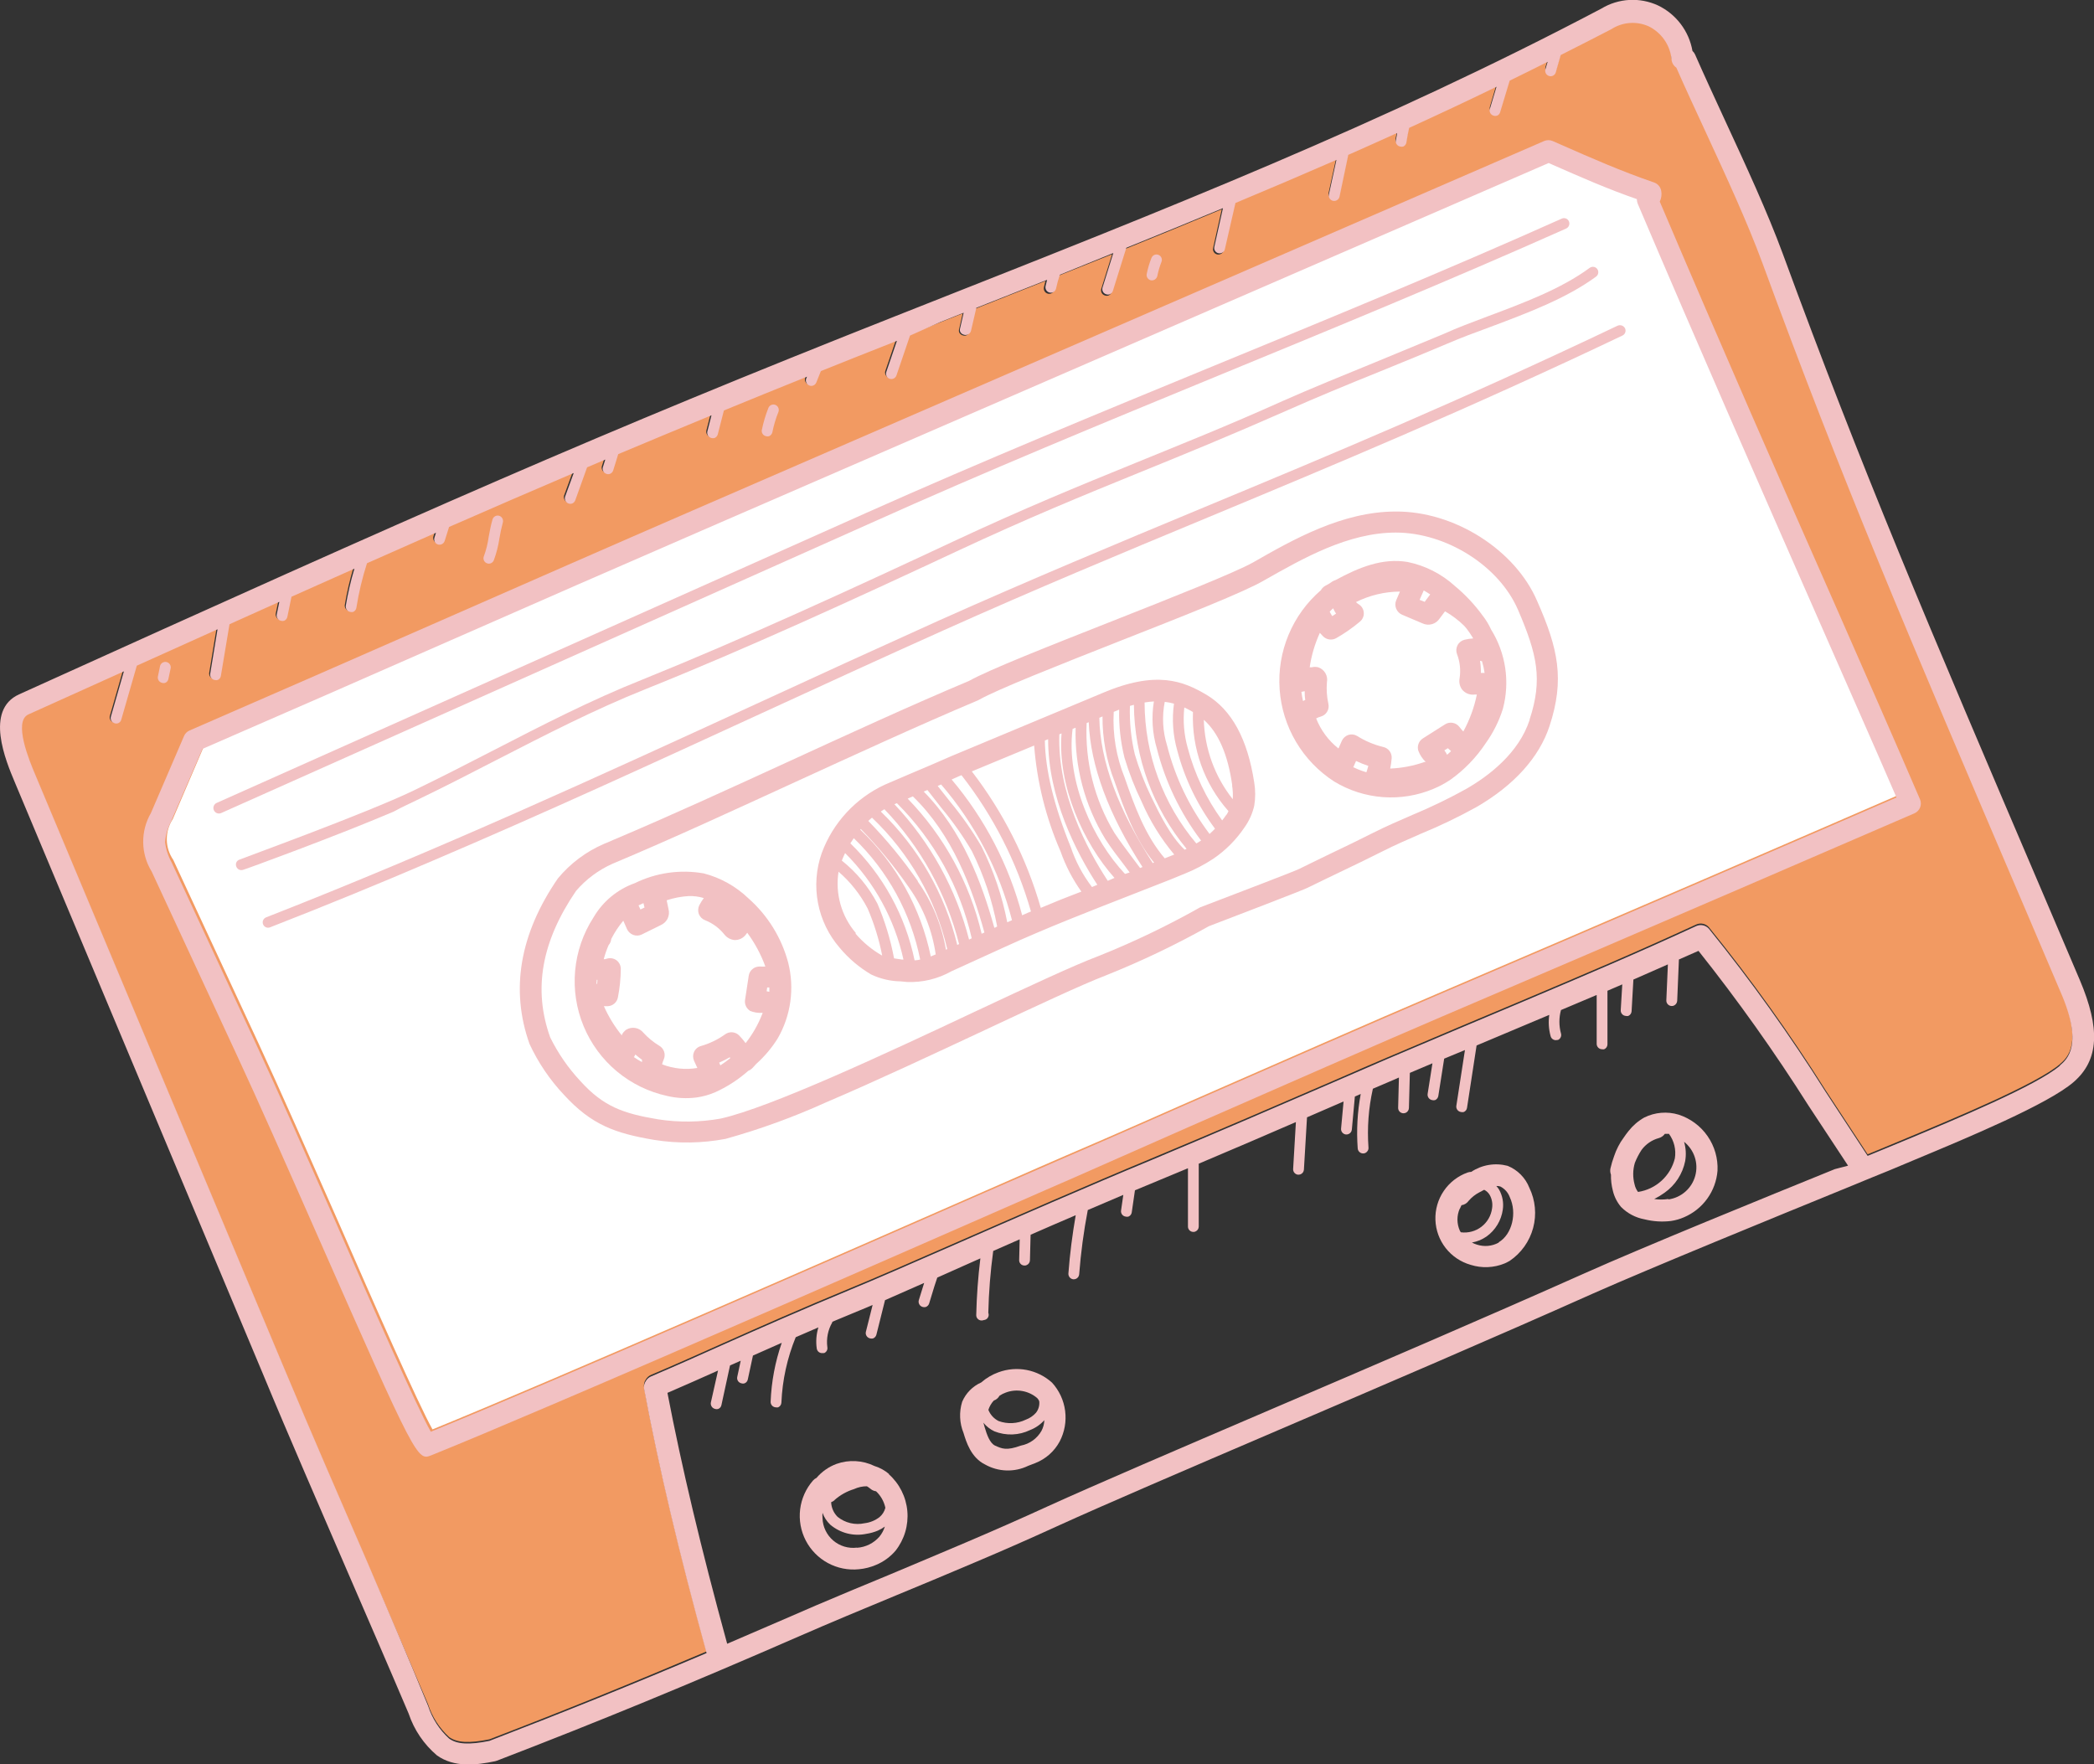
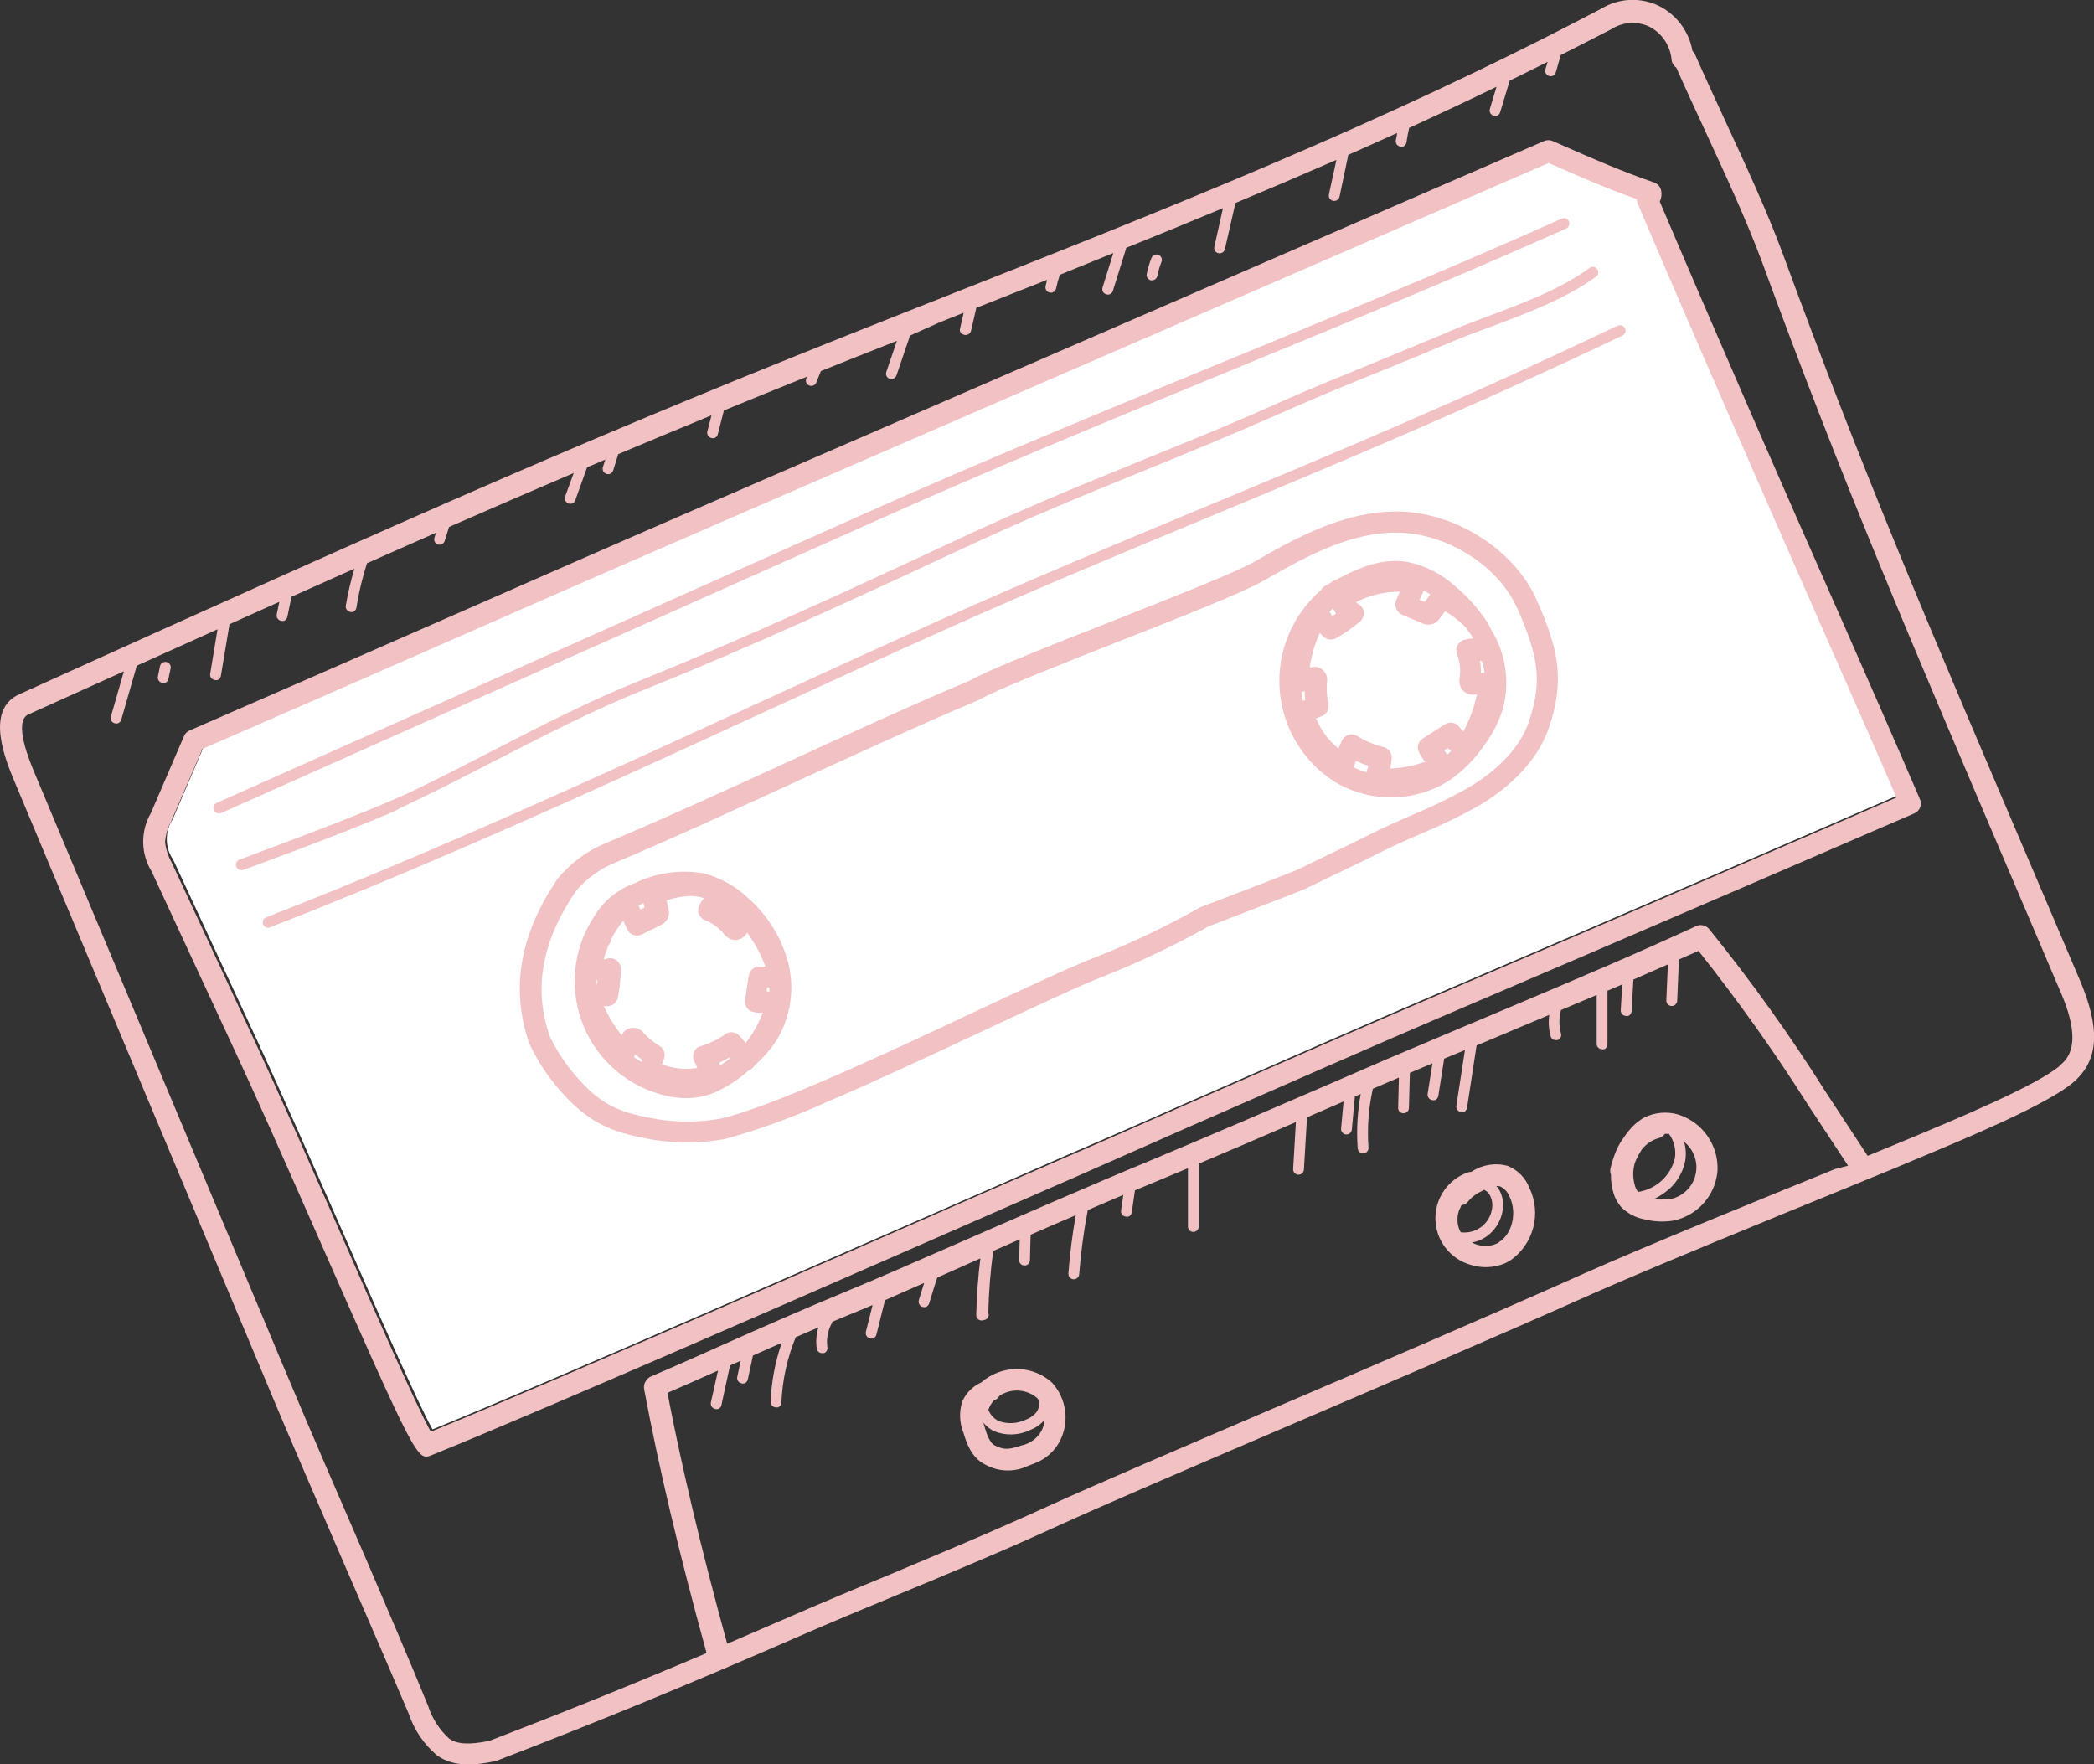
<svg xmlns="http://www.w3.org/2000/svg" width="165" height="139" viewBox="0 0 165 139" fill="none">
  <rect x="0" y="0" width="165" height="139" fill="#333333" stroke="none" />
  <g clip-path="url(#clip0_1_263)">
-     <path d="M162.31 83.852C160.503 85.4 154.097 88.068 150.273 89.664L148.235 90.512L147.162 90.954L143.847 85.903C141.043 81.447 137.976 77.162 134.663 73.071C134.542 72.93 134.379 72.831 134.198 72.791C134.016 72.751 133.827 72.77 133.657 72.847C128.685 75.135 125.092 76.649 119.644 78.957C116.818 80.145 113.496 81.537 109.23 83.357C108.238 83.778 106.832 84.388 105.154 85.122C101.174 86.846 95.726 89.195 90.665 91.307C85.842 93.309 79.966 95.882 75.245 97.946C71.774 99.467 68.772 100.777 67.094 101.463C63.018 103.147 59.934 104.518 56.979 105.835C55.084 106.684 53.263 107.499 51.286 108.34C51.126 108.412 50.991 108.53 50.899 108.68C50.829 108.777 50.781 108.887 50.756 109.004C50.731 109.121 50.732 109.242 50.757 109.359C51.918 115.53 53.474 122.149 55.675 130.127C49.806 132.618 44.426 134.798 38.563 137.052C36.967 137.377 36.009 137.323 35.384 136.868C34.616 136.165 34.044 135.273 33.727 134.282C32.13 130.534 30.507 126.814 28.89 123.059C26.683 117.967 24.4 112.706 22.22 107.505L2.69 60.932C2.255 59.907 0.944 56.77 2.16 56.221L9.687 52.826L8.661 56.397C8.644 56.45 8.639 56.507 8.645 56.562C8.651 56.618 8.668 56.672 8.695 56.721C8.723 56.77 8.759 56.812 8.804 56.847C8.848 56.881 8.899 56.906 8.953 56.92C9.007 56.936 9.063 56.942 9.119 56.936C9.174 56.93 9.228 56.913 9.277 56.886C9.326 56.858 9.369 56.821 9.403 56.777C9.437 56.733 9.462 56.682 9.476 56.628L10.706 52.371L17.064 49.499L16.486 53.009C16.469 53.121 16.496 53.235 16.562 53.327C16.628 53.418 16.728 53.48 16.84 53.498C16.917 53.522 17 53.522 17.077 53.498C17.143 53.47 17.2 53.427 17.244 53.371C17.288 53.315 17.317 53.249 17.329 53.179L18.008 49.106L21.934 47.34L21.73 48.332C21.709 48.442 21.731 48.557 21.793 48.651C21.856 48.745 21.953 48.811 22.063 48.834C22.145 48.858 22.233 48.858 22.315 48.834C22.378 48.806 22.433 48.764 22.477 48.711C22.52 48.658 22.551 48.595 22.566 48.529L22.892 46.94L27.851 44.72C27.564 45.68 27.337 46.657 27.172 47.646C27.157 47.721 27.163 47.799 27.19 47.871C27.216 47.943 27.263 48.006 27.323 48.053C27.384 48.101 27.457 48.13 27.533 48.138C27.609 48.147 27.686 48.134 27.756 48.101C27.822 48.072 27.88 48.028 27.924 47.971C27.968 47.914 27.997 47.846 28.007 47.775C28.193 46.587 28.473 45.416 28.843 44.272C30.711 43.437 32.518 42.642 34.277 41.868L34.155 42.255C34.137 42.308 34.13 42.364 34.134 42.42C34.138 42.476 34.153 42.531 34.178 42.581C34.203 42.63 34.238 42.675 34.281 42.711C34.324 42.747 34.373 42.775 34.426 42.792C34.523 42.826 34.629 42.826 34.725 42.792C34.781 42.767 34.831 42.73 34.872 42.684C34.913 42.639 34.944 42.585 34.963 42.527L35.31 41.427C38.706 39.934 41.946 38.535 45.132 37.17L44.453 39.031C44.417 39.137 44.425 39.253 44.473 39.354C44.521 39.455 44.606 39.534 44.711 39.574C44.812 39.611 44.923 39.611 45.023 39.574C45.077 39.551 45.125 39.518 45.165 39.476C45.205 39.434 45.235 39.384 45.254 39.329L46.185 36.729L47.618 36.125C47.564 36.301 47.51 36.485 47.435 36.702C47.416 36.754 47.407 36.81 47.41 36.866C47.412 36.922 47.426 36.977 47.45 37.028C47.474 37.078 47.508 37.123 47.55 37.161C47.591 37.198 47.64 37.227 47.693 37.245C47.791 37.283 47.9 37.283 47.999 37.245C48.054 37.224 48.104 37.192 48.145 37.149C48.186 37.107 48.217 37.056 48.236 37.001C48.332 36.715 48.4 36.478 48.468 36.261C48.535 36.043 48.576 35.887 48.637 35.704C51.076 34.679 53.508 33.667 55.987 32.642L55.661 33.912C55.634 34.02 55.651 34.136 55.708 34.232C55.766 34.329 55.858 34.399 55.967 34.428C56.055 34.455 56.15 34.455 56.239 34.428C56.299 34.401 56.353 34.361 56.395 34.31C56.438 34.26 56.468 34.2 56.483 34.136L56.965 32.262C59.092 31.386 61.265 30.503 63.514 29.601L63.453 29.743C63.412 29.848 63.415 29.964 63.459 30.067C63.504 30.169 63.587 30.251 63.69 30.293C63.795 30.334 63.912 30.334 64.016 30.293C64.12 30.245 64.203 30.16 64.247 30.055L64.608 29.159C66.537 28.385 68.527 27.591 70.599 26.776L69.763 29.22C69.745 29.273 69.738 29.328 69.741 29.384C69.745 29.439 69.759 29.494 69.784 29.544C69.808 29.593 69.843 29.638 69.885 29.675C69.927 29.711 69.975 29.739 70.028 29.757C70.127 29.794 70.236 29.794 70.334 29.757C70.388 29.732 70.436 29.696 70.476 29.652C70.516 29.607 70.546 29.555 70.565 29.499L71.631 26.369L74.029 25.418L75.856 24.699L75.578 25.921C75.551 26.005 75.551 26.095 75.578 26.179C75.605 26.241 75.646 26.296 75.698 26.34C75.749 26.383 75.811 26.414 75.877 26.43C75.961 26.457 76.051 26.457 76.135 26.43C76.197 26.405 76.252 26.365 76.296 26.314C76.34 26.264 76.371 26.203 76.386 26.138L76.801 24.346L82.378 22.139C82.337 22.282 82.296 22.445 82.255 22.635C82.239 22.711 82.243 22.79 82.268 22.864C82.293 22.937 82.337 23.003 82.397 23.053C82.456 23.103 82.528 23.137 82.605 23.149C82.682 23.161 82.761 23.153 82.833 23.124C82.895 23.096 82.949 23.055 82.993 23.003C83.036 22.951 83.068 22.89 83.084 22.825C83.161 22.455 83.261 22.09 83.383 21.732L87.629 20.035L86.779 22.75C86.763 22.803 86.757 22.859 86.762 22.915C86.766 22.97 86.782 23.024 86.808 23.073C86.834 23.122 86.87 23.166 86.912 23.201C86.955 23.237 87.005 23.264 87.058 23.28C87.154 23.317 87.261 23.317 87.357 23.28C87.413 23.255 87.463 23.218 87.504 23.172C87.545 23.127 87.576 23.073 87.595 23.015L88.654 19.62C91.209 18.589 93.747 17.545 96.269 16.491L95.59 19.539C95.571 19.616 95.575 19.696 95.6 19.771C95.625 19.846 95.67 19.913 95.731 19.963C95.792 20.013 95.866 20.045 95.944 20.055C96.023 20.066 96.102 20.054 96.174 20.021C96.236 19.997 96.291 19.957 96.333 19.906C96.376 19.855 96.405 19.794 96.419 19.729L97.329 15.866C99.992 14.753 102.643 13.621 105.283 12.472L104.692 15.187C104.67 15.298 104.692 15.413 104.752 15.508C104.813 15.603 104.909 15.671 105.019 15.696C105.129 15.719 105.244 15.697 105.339 15.636C105.434 15.576 105.502 15.48 105.528 15.37L106.207 12.132V12.078C107.491 11.508 108.775 10.937 110.059 10.353C110.059 10.53 109.998 10.72 109.964 10.931C109.946 11.042 109.973 11.156 110.04 11.248C110.106 11.339 110.205 11.401 110.317 11.419C110.392 11.443 110.473 11.443 110.548 11.419C110.614 11.393 110.672 11.349 110.716 11.293C110.76 11.237 110.789 11.171 110.799 11.1C110.874 10.625 110.942 10.272 111.017 9.953C113.317 8.903 115.611 7.823 117.898 6.714L117.402 8.398C117.385 8.452 117.38 8.508 117.385 8.564C117.39 8.619 117.407 8.674 117.433 8.723C117.46 8.772 117.496 8.816 117.54 8.851C117.583 8.886 117.633 8.912 117.687 8.928C117.779 8.961 117.881 8.961 117.973 8.928C118.03 8.905 118.081 8.869 118.123 8.823C118.164 8.777 118.194 8.722 118.21 8.663L118.964 6.165C119.963 5.682 120.955 5.187 121.953 4.691L121.777 5.275C121.747 5.384 121.761 5.5 121.815 5.599C121.87 5.698 121.961 5.772 122.069 5.805C122.161 5.839 122.262 5.839 122.354 5.805C122.412 5.78 122.465 5.743 122.507 5.696C122.549 5.649 122.58 5.594 122.599 5.533L122.986 4.175C124.344 3.496 125.642 2.817 126.973 2.139C127.407 1.859 127.904 1.692 128.42 1.654C128.935 1.616 129.451 1.708 129.921 1.921C130.413 2.164 130.836 2.527 131.15 2.977C131.463 3.427 131.658 3.949 131.715 4.494C131.72 4.63 131.757 4.762 131.823 4.88C131.889 4.998 131.983 5.098 132.095 5.173C132.774 6.728 133.549 8.385 134.357 10.136C136.001 13.694 137.699 17.366 138.881 20.578C145.199 37.802 150.049 49.153 159.715 71.768L162.317 77.878C164.212 82.23 162.881 83.363 162.31 83.852Z" fill="#F29A62" />
-     <path d="M113.094 78.367C108.693 80.24 99.977 84.063 92.974 87.131C88.375 89.168 84.741 90.736 83.953 91.069C83.491 91.266 81.141 92.291 77.602 93.846C66.515 98.707 43.698 108.714 34.079 112.631C32.965 110.655 29.453 102.685 26.607 96.161C24.358 91.069 22.035 85.801 20.337 82.141L13.653 67.755C13.328 67.284 13.15 66.728 13.143 66.156C13.136 65.584 13.299 65.023 13.612 64.544L16.058 58.828C22.583 55.99 29.118 53.131 35.662 50.253C42.206 47.374 48.804 44.493 55.456 41.61L122.156 12.662L122.448 12.791C124.67 13.768 126.782 14.698 129.105 15.506C129.104 15.63 129.127 15.752 129.173 15.866C133.826 26.817 138.785 38.107 143.588 49.031C145.626 53.688 147.664 58.257 149.566 62.657C145.334 64.503 125.179 73.214 113.094 78.367Z" fill="white" />
+     <path d="M113.094 78.367C108.693 80.24 99.977 84.063 92.974 87.131C88.375 89.168 84.741 90.736 83.953 91.069C66.515 98.707 43.698 108.714 34.079 112.631C32.965 110.655 29.453 102.685 26.607 96.161C24.358 91.069 22.035 85.801 20.337 82.141L13.653 67.755C13.328 67.284 13.15 66.728 13.143 66.156C13.136 65.584 13.299 65.023 13.612 64.544L16.058 58.828C22.583 55.99 29.118 53.131 35.662 50.253C42.206 47.374 48.804 44.493 55.456 41.61L122.156 12.662L122.448 12.791C124.67 13.768 126.782 14.698 129.105 15.506C129.104 15.63 129.127 15.752 129.173 15.866C133.826 26.817 138.785 38.107 143.588 49.031C145.626 53.688 147.664 58.257 149.566 62.657C145.334 64.503 125.179 73.214 113.094 78.367Z" fill="white" />
    <path d="M163.88 77.219L161.278 71.109C151.626 48.522 146.782 37.163 140.479 20C139.276 16.728 137.558 13.014 135.9 9.43C135.065 7.617 134.27 5.9 133.57 4.304C133.522 4.193 133.45 4.093 133.36 4.012C133.225 3.241 132.909 2.514 132.436 1.891C131.963 1.267 131.348 0.765 130.642 0.427C129.935 0.101 129.158 -0.048 128.38 -0.004C127.601 0.04 126.846 0.274 126.179 0.679C108.959 9.756 91.726 16.545 73.48 23.755L70.613 24.889C47.09 34.197 33.721 40.123 1.502 54.713C-1.215 55.949 0.449 59.934 1.163 61.631L20.692 108.198C22.852 113.412 25.162 118.68 27.37 123.813C28.986 127.547 30.61 131.281 32.199 135.021C32.628 136.305 33.401 137.446 34.434 138.321C35.793 139.285 37.498 139.095 39.02 138.776L39.155 138.735C47.171 135.653 54.29 132.72 62.971 128.932C65.424 127.859 67.944 126.813 70.613 125.707C72.692 124.845 74.811 123.969 76.985 123.039C79.023 122.176 81.095 121.267 83.248 120.282C87.032 118.558 93.383 115.835 100.733 112.685C108.769 109.243 117.872 105.346 125.493 101.938C130.248 99.834 139.976 95.862 145.193 93.73C147.102 92.949 148.481 92.372 148.909 92.209L150.899 91.374C155.07 89.636 161.38 87.002 163.391 85.264C165.402 83.526 165.504 81.041 163.88 77.219ZM144.581 92.121C139.331 94.253 129.549 98.231 124.8 100.356C117.192 103.751 108.097 107.655 100.067 111.09C92.704 114.247 86.346 116.969 82.542 118.7C78.106 120.737 73.969 122.441 69.961 124.132C67.991 124.946 66.103 125.727 64.262 126.515L62.292 127.37C60.573 128.117 58.896 128.837 57.299 129.522C55.227 121.966 53.726 115.638 52.592 109.752C53.95 109.162 55.268 108.585 56.579 107.994L56.015 110.506C55.993 110.617 56.014 110.731 56.075 110.826C56.136 110.922 56.232 110.989 56.341 111.015C56.425 111.042 56.516 111.042 56.599 111.015C56.661 110.991 56.716 110.951 56.759 110.9C56.801 110.849 56.831 110.788 56.844 110.723L57.523 107.593L57.686 107.519L58.366 107.22L58.094 108.49C58.081 108.544 58.079 108.601 58.089 108.657C58.098 108.713 58.119 108.766 58.149 108.813C58.18 108.861 58.219 108.902 58.266 108.933C58.312 108.965 58.365 108.988 58.42 108.999C58.502 109.026 58.59 109.026 58.671 108.999C58.735 108.974 58.791 108.934 58.835 108.881C58.879 108.829 58.909 108.767 58.923 108.7L59.33 106.813L61.599 105.808C61.08 107.304 60.784 108.869 60.723 110.452C60.719 110.564 60.76 110.673 60.836 110.756C60.912 110.838 61.018 110.888 61.13 110.893C61.191 110.903 61.253 110.903 61.314 110.893C61.388 110.861 61.451 110.809 61.496 110.743C61.542 110.677 61.568 110.6 61.572 110.52C61.646 108.75 62.028 107.006 62.7 105.367L64.486 104.593C64.321 105.131 64.277 105.699 64.357 106.256C64.365 106.311 64.383 106.365 64.411 106.413C64.44 106.462 64.478 106.504 64.522 106.537C64.567 106.571 64.619 106.595 64.673 106.608C64.727 106.622 64.784 106.624 64.839 106.616H64.941C65.029 106.58 65.102 106.515 65.147 106.433C65.193 106.35 65.209 106.254 65.193 106.161C65.101 105.482 65.237 104.792 65.58 104.199C65.581 104.183 65.581 104.167 65.58 104.151L67.754 103.248C68.046 103.133 68.392 102.984 68.759 102.827L68.229 104.939C68.202 105.049 68.22 105.165 68.279 105.261C68.337 105.358 68.432 105.428 68.541 105.455C68.63 105.482 68.725 105.482 68.813 105.455C68.873 105.428 68.926 105.387 68.969 105.337C69.011 105.286 69.041 105.227 69.058 105.163L69.737 102.447L72.821 101.089L72.4 102.447C72.368 102.555 72.38 102.671 72.434 102.771C72.487 102.87 72.578 102.944 72.685 102.977C72.778 103.007 72.878 103.007 72.971 102.977C73.028 102.952 73.08 102.914 73.122 102.868C73.164 102.821 73.196 102.765 73.215 102.705C73.29 102.44 73.46 101.904 73.629 101.347C73.704 101.103 73.786 100.865 73.854 100.669L75.891 99.759L77.25 99.155C77.067 100.635 76.958 102.135 76.924 103.615C76.922 103.671 76.931 103.726 76.951 103.779C76.971 103.831 77.001 103.879 77.04 103.919C77.079 103.959 77.125 103.992 77.176 104.014C77.227 104.037 77.282 104.049 77.338 104.049C77.399 104.052 77.46 104.04 77.515 104.016C77.581 104.012 77.645 103.992 77.702 103.959C77.759 103.925 77.807 103.879 77.842 103.823C77.877 103.767 77.898 103.704 77.904 103.638C77.91 103.572 77.9 103.506 77.875 103.445C77.912 101.814 78.042 100.187 78.262 98.571L80.348 97.654L80.307 99.284C80.304 99.34 80.313 99.396 80.332 99.448C80.352 99.501 80.382 99.549 80.421 99.59C80.46 99.63 80.506 99.663 80.558 99.685C80.609 99.707 80.665 99.718 80.721 99.718C80.782 99.724 80.843 99.712 80.898 99.684C80.973 99.653 81.037 99.6 81.083 99.532C81.129 99.465 81.154 99.385 81.156 99.304L81.204 97.423C81.214 97.381 81.214 97.337 81.204 97.294C82.379 96.778 83.574 96.262 84.763 95.753C84.498 97.274 84.301 98.808 84.186 100.349C84.18 100.461 84.218 100.571 84.291 100.656C84.365 100.741 84.468 100.794 84.58 100.804C84.647 100.807 84.714 100.795 84.777 100.77C84.848 100.74 84.91 100.69 84.956 100.626C85.001 100.563 85.029 100.488 85.035 100.411C85.166 98.711 85.392 97.02 85.714 95.346L88.513 94.151L88.336 95.38C88.327 95.435 88.33 95.492 88.343 95.546C88.357 95.6 88.381 95.652 88.415 95.697C88.448 95.741 88.49 95.779 88.539 95.808C88.587 95.836 88.641 95.854 88.696 95.862C88.769 95.882 88.847 95.882 88.92 95.862C88.988 95.833 89.048 95.788 89.093 95.73C89.138 95.671 89.168 95.602 89.178 95.529L89.43 93.791L91.386 92.977L93.607 92.053V96.649C93.607 96.705 93.618 96.759 93.639 96.811C93.661 96.862 93.692 96.908 93.731 96.947C93.77 96.986 93.816 97.017 93.867 97.038C93.918 97.059 93.973 97.07 94.028 97.07C94.087 97.076 94.147 97.065 94.198 97.036C94.275 97.004 94.34 96.951 94.386 96.882C94.432 96.813 94.456 96.732 94.457 96.649V91.693C97.092 90.58 99.721 89.453 102.112 88.414L101.895 92.108C101.891 92.164 101.899 92.22 101.917 92.273C101.935 92.327 101.963 92.376 102.001 92.418C102.038 92.46 102.083 92.495 102.134 92.52C102.184 92.544 102.239 92.559 102.296 92.562C102.36 92.561 102.425 92.55 102.486 92.528C102.558 92.497 102.621 92.446 102.667 92.382C102.712 92.317 102.739 92.241 102.744 92.162L102.988 88.041L105.869 86.792L105.672 88.93C105.662 89.043 105.698 89.154 105.77 89.241C105.843 89.327 105.946 89.382 106.059 89.392C106.129 89.398 106.199 89.386 106.263 89.358C106.334 89.328 106.396 89.28 106.441 89.218C106.487 89.155 106.514 89.082 106.521 89.005L106.758 86.405L107.22 86.201C106.958 87.615 106.878 89.057 106.983 90.492C106.991 90.604 107.044 90.708 107.129 90.782C107.214 90.856 107.325 90.893 107.438 90.885C107.485 90.885 107.531 90.873 107.574 90.852C107.655 90.817 107.723 90.757 107.77 90.682C107.816 90.607 107.838 90.519 107.832 90.431C107.719 88.874 107.836 87.309 108.178 85.787L109.972 85.02L110.23 84.904L110.169 87.287C110.167 87.343 110.176 87.398 110.195 87.449C110.215 87.501 110.244 87.549 110.282 87.589C110.32 87.629 110.365 87.662 110.416 87.684C110.466 87.707 110.521 87.72 110.576 87.722C110.639 87.722 110.701 87.71 110.759 87.688C110.834 87.656 110.898 87.603 110.944 87.535C110.99 87.468 111.015 87.389 111.018 87.308L111.092 84.538L112.872 83.784L112.492 86.194C112.476 86.305 112.504 86.419 112.57 86.51C112.636 86.601 112.734 86.663 112.845 86.683C112.923 86.703 113.005 86.703 113.083 86.683C113.149 86.654 113.206 86.609 113.25 86.552C113.294 86.495 113.323 86.428 113.334 86.357L113.796 83.417L115.433 82.739L114.754 87.138C114.738 87.249 114.767 87.363 114.835 87.453C114.902 87.543 115.002 87.603 115.114 87.62C115.189 87.64 115.269 87.64 115.345 87.62C115.411 87.592 115.469 87.547 115.513 87.49C115.557 87.433 115.586 87.365 115.596 87.294L116.35 82.379L120.365 80.688L122.077 79.969C121.997 80.531 122.034 81.104 122.185 81.652C122.2 81.706 122.225 81.756 122.26 81.8C122.294 81.844 122.337 81.88 122.386 81.907C122.434 81.934 122.488 81.952 122.543 81.958C122.599 81.964 122.655 81.96 122.708 81.944H122.763C122.857 81.902 122.933 81.828 122.977 81.734C123.021 81.641 123.029 81.534 123 81.435C122.834 80.831 122.834 80.193 123 79.588L125.813 78.4V82.257C125.814 82.369 125.86 82.476 125.94 82.555C126.02 82.633 126.128 82.677 126.241 82.677C126.294 82.688 126.35 82.688 126.404 82.677C126.481 82.645 126.547 82.59 126.593 82.52C126.639 82.45 126.663 82.368 126.662 82.284V78.068L127.83 77.565L127.708 79.602C127.702 79.714 127.741 79.824 127.816 79.908C127.891 79.992 127.996 80.043 128.109 80.05C128.173 80.067 128.241 80.067 128.306 80.05C128.378 80.019 128.441 79.968 128.487 79.903C128.532 79.838 128.559 79.762 128.564 79.683L128.706 77.185C129.596 76.798 130.493 76.404 131.424 75.99L131.301 78.828C131.298 78.94 131.338 79.05 131.415 79.132C131.491 79.215 131.597 79.264 131.709 79.269C131.774 79.275 131.84 79.263 131.899 79.235C131.972 79.202 132.034 79.15 132.08 79.084C132.125 79.019 132.152 78.942 132.157 78.862L132.293 75.603L133.835 74.924C136.936 78.824 139.825 82.888 142.489 87.097L145.621 91.85L144.581 92.121ZM162.311 83.974C160.504 85.529 154.098 88.197 150.274 89.792L148.236 90.634L147.163 91.076L143.848 86.024C141.042 81.57 137.975 77.286 134.664 73.193C134.543 73.052 134.38 72.953 134.199 72.913C134.017 72.873 133.828 72.892 133.658 72.969C128.686 75.257 125.093 76.771 119.645 79.079C116.819 80.267 113.497 81.666 109.231 83.478L105.155 85.244C101.175 86.968 95.727 89.317 90.666 91.435C85.843 93.431 79.967 96.004 75.246 98.068C71.775 99.589 68.772 100.899 67.095 101.585C63.019 103.276 59.935 104.64 56.98 105.957C55.085 106.806 53.264 107.621 51.288 108.462C51.127 108.534 50.992 108.652 50.9 108.802C50.83 108.899 50.782 109.009 50.757 109.126C50.732 109.243 50.733 109.364 50.758 109.481C51.919 115.652 53.475 122.271 55.676 130.255C49.807 132.747 44.427 134.92 38.564 137.174C36.968 137.499 36.01 137.445 35.385 136.99C34.617 136.287 34.045 135.395 33.728 134.404C32.172 130.602 30.549 126.841 28.966 123.134C26.758 118.049 24.476 112.78 22.295 107.58L2.766 61.007C2.331 59.981 1.02 56.845 2.236 56.295L9.762 52.9L8.737 56.465C8.72 56.518 8.715 56.575 8.721 56.63C8.726 56.686 8.744 56.74 8.771 56.788C8.798 56.837 8.835 56.88 8.879 56.914C8.924 56.949 8.975 56.973 9.029 56.987C9.119 57.019 9.217 57.019 9.307 56.987C9.366 56.964 9.418 56.927 9.461 56.88C9.503 56.833 9.534 56.777 9.552 56.716L10.781 52.452L17.14 49.587L16.562 53.097C16.553 53.152 16.556 53.208 16.569 53.262C16.582 53.316 16.605 53.367 16.638 53.412C16.671 53.457 16.712 53.495 16.76 53.523C16.808 53.552 16.86 53.571 16.915 53.579C16.993 53.603 17.076 53.603 17.153 53.579C17.218 53.552 17.276 53.508 17.32 53.452C17.364 53.396 17.393 53.33 17.404 53.26L18.084 49.187L22.01 47.422L21.806 48.413C21.784 48.523 21.807 48.639 21.869 48.733C21.931 48.827 22.029 48.892 22.139 48.915C22.221 48.939 22.308 48.939 22.39 48.915C22.453 48.887 22.509 48.845 22.552 48.792C22.596 48.739 22.627 48.677 22.642 48.61L22.968 47.021L27.927 44.808C27.639 45.766 27.412 46.741 27.247 47.727C27.23 47.839 27.257 47.953 27.323 48.044C27.389 48.136 27.489 48.198 27.601 48.216C27.676 48.237 27.756 48.237 27.831 48.216C27.898 48.187 27.956 48.141 28 48.082C28.044 48.024 28.073 47.956 28.083 47.883C28.27 46.696 28.549 45.524 28.918 44.38L34.353 41.977L34.23 42.37C34.205 42.448 34.203 42.531 34.224 42.609C34.245 42.688 34.288 42.759 34.348 42.814C34.408 42.868 34.483 42.904 34.564 42.917C34.644 42.93 34.727 42.919 34.801 42.886C34.857 42.861 34.907 42.825 34.948 42.779C34.989 42.733 35.02 42.68 35.039 42.622L35.385 41.522C38.782 40.035 42.022 38.63 45.208 37.272L44.529 39.125C44.493 39.232 44.5 39.347 44.548 39.449C44.596 39.55 44.682 39.629 44.787 39.669C44.887 39.709 44.999 39.709 45.099 39.669C45.152 39.644 45.2 39.609 45.24 39.566C45.279 39.523 45.31 39.472 45.33 39.417L46.261 36.824L47.694 36.213C47.64 36.389 47.585 36.573 47.511 36.79C47.491 36.843 47.483 36.898 47.485 36.954C47.488 37.01 47.502 37.065 47.526 37.116C47.55 37.166 47.584 37.212 47.625 37.249C47.667 37.286 47.716 37.315 47.769 37.333C47.817 37.353 47.869 37.364 47.922 37.364C47.974 37.364 48.026 37.353 48.074 37.333C48.129 37.31 48.178 37.275 48.219 37.232C48.26 37.189 48.292 37.138 48.312 37.082C48.407 36.797 48.475 36.559 48.543 36.342C48.611 36.125 48.652 35.968 48.713 35.785C51.152 34.76 53.584 33.748 56.063 32.723L55.737 33.993C55.71 34.102 55.727 34.217 55.784 34.313C55.841 34.41 55.934 34.48 56.042 34.509C56.131 34.536 56.226 34.536 56.314 34.509C56.374 34.483 56.427 34.444 56.469 34.395C56.512 34.345 56.542 34.287 56.559 34.224L57.041 32.343C59.167 31.467 61.341 30.585 63.59 29.682L63.528 29.824C63.488 29.929 63.49 30.045 63.535 30.148C63.579 30.251 63.662 30.332 63.766 30.374C63.818 30.396 63.873 30.407 63.929 30.407C63.985 30.407 64.04 30.396 64.092 30.374C64.197 30.328 64.28 30.243 64.323 30.137L64.683 29.24C66.612 28.466 68.603 27.672 70.674 26.858L69.839 29.302C69.81 29.38 69.805 29.465 69.824 29.546C69.843 29.627 69.886 29.7 69.947 29.757C70.008 29.814 70.085 29.851 70.167 29.864C70.249 29.878 70.334 29.866 70.409 29.831C70.464 29.806 70.512 29.77 70.552 29.726C70.592 29.682 70.622 29.63 70.641 29.573L71.707 26.443L74.105 25.371L75.932 24.644L75.654 25.866C75.626 25.95 75.626 26.04 75.654 26.124C75.68 26.186 75.721 26.242 75.773 26.285C75.825 26.329 75.887 26.36 75.953 26.375C76.036 26.403 76.127 26.403 76.211 26.375C76.287 26.355 76.356 26.314 76.41 26.256C76.464 26.199 76.501 26.127 76.516 26.05L76.931 24.257L82.508 22.051C82.467 22.2 82.426 22.356 82.385 22.546C82.369 22.622 82.373 22.701 82.398 22.775C82.423 22.849 82.467 22.914 82.527 22.965C82.586 23.015 82.658 23.048 82.735 23.061C82.812 23.073 82.891 23.064 82.963 23.035C83.025 23.008 83.08 22.968 83.124 22.916C83.168 22.864 83.198 22.802 83.214 22.736C83.291 22.369 83.391 22.006 83.513 21.65L87.725 19.939L86.876 22.655C86.859 22.708 86.853 22.764 86.858 22.819C86.863 22.875 86.878 22.929 86.904 22.978C86.93 23.027 86.966 23.071 87.008 23.106C87.051 23.142 87.101 23.168 87.154 23.185C87.25 23.222 87.357 23.222 87.453 23.185C87.509 23.159 87.559 23.123 87.6 23.077C87.641 23.032 87.672 22.978 87.691 22.92L88.75 19.525C91.305 18.493 93.843 17.452 96.365 16.402L95.686 19.444C95.667 19.52 95.671 19.601 95.696 19.676C95.721 19.751 95.766 19.817 95.827 19.867C95.888 19.918 95.962 19.95 96.04 19.96C96.119 19.971 96.198 19.959 96.27 19.926C96.332 19.901 96.387 19.862 96.429 19.811C96.472 19.76 96.501 19.699 96.515 19.634L97.35 15.995C100.013 14.882 102.665 13.75 105.305 12.6L104.714 15.316C104.69 15.427 104.71 15.543 104.771 15.638C104.833 15.733 104.929 15.801 105.04 15.825C105.15 15.848 105.266 15.826 105.361 15.765C105.456 15.704 105.523 15.609 105.549 15.499L106.229 12.261V12.207C107.51 11.641 108.794 11.066 110.08 10.482C110.08 10.659 110.019 10.849 109.985 11.059C109.975 11.115 109.977 11.171 109.99 11.226C110.002 11.281 110.026 11.332 110.059 11.378C110.091 11.424 110.133 11.462 110.181 11.491C110.229 11.521 110.283 11.54 110.338 11.548C110.414 11.569 110.494 11.569 110.569 11.548C110.635 11.519 110.693 11.474 110.737 11.417C110.781 11.36 110.81 11.293 110.821 11.222C110.895 10.747 110.963 10.394 111.038 10.075C113.341 9.022 115.63 7.95 117.919 6.836L117.396 8.581C117.38 8.635 117.374 8.691 117.379 8.747C117.384 8.802 117.401 8.857 117.427 8.906C117.454 8.955 117.49 8.999 117.534 9.034C117.577 9.069 117.628 9.095 117.681 9.111C117.774 9.145 117.875 9.145 117.967 9.111C118.024 9.088 118.075 9.052 118.117 9.006C118.158 8.96 118.188 8.905 118.205 8.846L118.959 6.354C119.957 5.866 120.949 5.377 121.947 4.874L121.771 5.465C121.741 5.573 121.755 5.688 121.81 5.786C121.865 5.884 121.955 5.956 122.063 5.988C122.117 6.004 122.174 6.01 122.23 6.004C122.286 5.998 122.34 5.981 122.39 5.954C122.439 5.927 122.483 5.89 122.517 5.846C122.552 5.801 122.578 5.75 122.593 5.696L122.98 4.338C124.339 3.659 125.636 2.98 126.967 2.301C127.401 2.02 127.898 1.852 128.413 1.813C128.928 1.774 129.445 1.865 129.916 2.077C130.407 2.32 130.829 2.684 131.143 3.133C131.457 3.583 131.651 4.105 131.709 4.65C131.714 4.785 131.751 4.917 131.817 5.035C131.883 5.154 131.977 5.254 132.089 5.329C132.769 6.884 133.543 8.54 134.351 10.292C135.995 13.85 137.693 17.522 138.875 20.734C145.193 37.958 150.043 49.309 159.709 71.93L162.311 78.04C164.213 82.331 162.882 83.465 162.311 83.954V83.974Z" fill="#F2C1C3" />
    <path d="M144.996 48.562C140.241 37.802 135.37 26.674 130.785 15.886C130.91 15.629 130.95 15.339 130.901 15.058C130.878 14.904 130.813 14.759 130.714 14.64C130.614 14.52 130.484 14.43 130.337 14.379C127.749 13.49 125.432 12.472 122.98 11.392L122.348 11.114C122.241 11.067 122.125 11.043 122.009 11.043C121.892 11.043 121.776 11.067 121.669 11.114L54.623 40.205C48.034 43.063 41.438 45.962 34.849 48.854C28.259 51.746 21.569 54.679 14.939 57.558C14.839 57.6 14.749 57.661 14.673 57.738C14.597 57.815 14.537 57.906 14.497 58.006L11.889 64.069C11.482 64.77 11.273 65.568 11.284 66.379C11.294 67.189 11.524 67.981 11.95 68.672L18.634 83.078C20.332 86.717 22.649 91.979 24.89 97.064C32.845 115.129 32.886 115.109 33.993 114.668C36.364 113.711 39.672 112.319 43.469 110.696C54.514 105.985 69.724 99.318 78.153 95.624C81.686 94.07 84.029 93.051 84.471 92.861L93.499 88.876C100.495 85.807 109.211 81.985 113.599 80.111C127.083 74.368 150.607 64.198 150.845 64.089C150.947 64.045 151.04 63.982 151.118 63.902C151.196 63.822 151.257 63.728 151.298 63.624C151.339 63.521 151.359 63.41 151.357 63.299C151.355 63.188 151.331 63.078 151.286 62.976C149.289 58.325 147.163 53.498 144.996 48.562ZM112.96 78.55C108.559 80.43 99.843 84.246 92.84 87.314C88.241 89.351 84.614 90.919 83.819 91.259L77.467 94.029C66.381 98.89 43.564 108.897 33.945 112.814C32.831 110.846 29.319 102.868 26.473 96.344C24.224 91.252 21.908 85.984 20.203 82.325L13.519 67.945C13.246 67.454 13.072 66.915 13.009 66.357C13.05 65.789 13.21 65.236 13.478 64.734L15.951 59.011C22.481 56.173 29.016 53.315 35.555 50.436C42.094 47.558 48.686 44.677 55.329 41.794L122.029 12.845L122.321 12.974C124.542 13.951 126.655 14.882 128.978 15.69C128.978 15.813 129.001 15.935 129.046 16.049C133.699 26.993 138.665 38.291 143.461 49.207C145.498 53.865 147.536 58.434 149.438 62.84C145.206 64.686 125.045 73.397 112.96 78.55Z" fill="#F2C1C3" />
    <path d="M109.964 40.307C105.766 40.307 101.867 42.527 98.743 44.313C97.296 45.127 92.384 47.069 87.636 48.943C82.664 50.905 77.956 52.758 76.367 53.648C71.673 55.623 66.748 57.891 61.986 60.077C57.455 62.154 52.782 64.3 48.312 66.187C48.067 66.289 47.843 66.404 47.592 66.493C46.186 67.1 44.943 68.031 43.965 69.208C40.955 73.58 40.201 77.973 41.723 82.257C42.408 83.731 43.325 85.086 44.44 86.269C46.607 88.632 48.455 89.297 51.552 89.82C53.415 90.117 55.316 90.09 57.17 89.739C59.88 88.985 62.529 88.022 65.091 86.86C69.044 85.176 73.582 83.044 77.589 81.171C81.706 79.243 85.259 77.579 87.1 76.873C89.899 75.756 92.622 74.457 95.251 72.983C97.106 72.27 102.723 70.125 103.07 69.935C103.912 69.52 104.748 69.12 105.583 68.719C106.69 68.19 107.791 67.66 108.905 67.097C109.897 66.594 110.943 66.14 111.955 65.698C113.455 65.082 114.918 64.38 116.336 63.594C119.298 61.883 121.288 59.676 122.097 57.212C123.306 53.532 122.776 51.102 121.132 47.381C119.407 43.328 114.59 40.266 109.964 40.307ZM120.527 56.73C119.678 59.33 117.342 61.122 115.535 62.161C114.17 62.919 112.764 63.599 111.323 64.198C110.291 64.646 109.217 65.108 108.185 65.63C107.152 66.153 105.991 66.717 104.89 67.239C104.055 67.647 103.212 68.047 102.37 68.468C102.03 68.645 97.418 70.403 94.599 71.483C94.539 71.505 94.482 71.535 94.429 71.571C91.886 72.999 89.252 74.258 86.543 75.339C84.613 76.065 81.027 77.742 76.869 79.691C69.669 83.085 60.709 87.254 56.803 88.136C55.165 88.433 53.489 88.453 51.844 88.197C49.086 87.736 47.544 87.186 45.731 85.183C44.774 84.158 43.973 82.998 43.353 81.741C41.995 77.946 42.674 74.178 45.391 70.199C46.181 69.278 47.168 68.545 48.278 68.054C53.033 66.058 57.924 63.791 62.699 61.604C67.475 59.418 72.393 57.151 77.08 55.175L77.168 55.128C78.608 54.313 83.52 52.371 88.268 50.498C93.295 48.522 98.043 46.648 99.585 45.745C102.696 43.98 106.222 41.97 109.978 41.964C113.959 41.964 118.13 44.584 119.624 48.074C121.118 51.563 121.574 53.519 120.527 56.696V56.73Z" fill="#F2C1C3" />
    <path d="M58.977 70.79C57.992 69.843 56.781 69.165 55.458 68.821C53.611 68.493 51.708 68.762 50.024 69.588C48.647 70.078 47.489 71.04 46.757 72.304C45.947 73.56 45.453 74.994 45.319 76.483C45.184 77.971 45.413 79.47 45.984 80.851C46.555 82.233 47.453 83.455 48.6 84.414C49.748 85.373 51.11 86.039 52.571 86.357C53.339 86.538 54.133 86.577 54.915 86.472C55.416 86.4 55.905 86.26 56.369 86.058C57.22 85.672 58.015 85.172 58.733 84.572L58.964 84.375C59.073 84.335 59.172 84.272 59.256 84.191C59.371 84.083 59.473 83.954 59.582 83.838C60.236 83.253 60.806 82.579 61.273 81.836C62.324 80.02 62.621 77.866 62.102 75.834C61.578 73.882 60.492 72.128 58.977 70.79ZM56.763 83.947L56.667 83.73C56.954 83.606 57.233 83.465 57.503 83.309C57.519 83.33 57.533 83.353 57.544 83.377C57.294 83.58 57.033 83.771 56.763 83.947ZM49.97 83.268L50.065 83.092C50.235 83.241 50.411 83.377 50.588 83.506C50.588 83.567 50.588 83.628 50.588 83.689C50.363 83.567 50.146 83.434 49.936 83.288L49.97 83.268ZM50.703 71.163L50.785 71.509L50.465 71.665L50.316 71.34L50.703 71.163ZM59.072 79.643C59.396 79.778 59.748 79.834 60.098 79.806C60.088 79.836 60.077 79.865 60.064 79.894C59.743 80.722 59.301 81.497 58.753 82.195C58.6 81.988 58.435 81.791 58.257 81.605C58.116 81.455 57.925 81.361 57.72 81.341C57.516 81.321 57.31 81.376 57.143 81.496C56.561 81.915 55.91 82.229 55.221 82.426C55.102 82.46 54.993 82.519 54.9 82.6C54.807 82.681 54.733 82.782 54.684 82.895C54.638 83.002 54.614 83.117 54.614 83.234C54.614 83.351 54.638 83.466 54.684 83.574L54.949 84.151C54.014 84.308 53.054 84.21 52.171 83.865C52.198 83.739 52.239 83.616 52.293 83.499C52.384 83.306 52.399 83.085 52.335 82.881C52.271 82.677 52.132 82.505 51.946 82.399C51.486 82.12 51.067 81.777 50.703 81.381C50.546 81.181 50.321 81.046 50.071 81.001C49.82 80.956 49.562 81.004 49.345 81.136C49.203 81.238 49.087 81.37 49.005 81.523V81.598C48.432 80.892 47.954 80.114 47.585 79.283H47.898C48.086 79.273 48.265 79.201 48.408 79.078C48.551 78.955 48.648 78.788 48.686 78.604C48.834 77.859 48.911 77.102 48.917 76.343C48.917 76.212 48.886 76.082 48.827 75.964C48.768 75.846 48.683 75.743 48.577 75.664C48.468 75.585 48.341 75.533 48.208 75.512C48.075 75.491 47.938 75.501 47.809 75.542C47.733 75.57 47.653 75.584 47.572 75.583C47.67 75.202 47.8 74.829 47.959 74.469C48.077 74.335 48.148 74.166 48.163 73.987C48.425 73.473 48.743 72.99 49.114 72.548L49.413 73.227C49.513 73.431 49.688 73.589 49.902 73.668C50.012 73.709 50.129 73.726 50.246 73.719C50.362 73.712 50.477 73.681 50.581 73.628L52.069 72.894C52.295 72.792 52.481 72.618 52.599 72.399C52.718 72.156 52.745 71.879 52.673 71.618L52.531 70.939C53.093 70.754 53.678 70.642 54.27 70.606C54.672 70.594 55.073 70.647 55.458 70.763C55.322 70.944 55.201 71.137 55.098 71.34C54.998 71.552 54.985 71.797 55.064 72.019C55.108 72.129 55.174 72.23 55.258 72.314C55.342 72.398 55.443 72.464 55.553 72.507C56.147 72.74 56.669 73.124 57.068 73.621C57.162 73.744 57.279 73.847 57.414 73.924C57.548 74.001 57.696 74.05 57.849 74.069C58.041 74.081 58.232 74.041 58.403 73.954C58.574 73.866 58.718 73.735 58.821 73.573L58.882 73.499C59.482 74.313 59.963 75.209 60.309 76.16C60.175 76.167 60.041 76.167 59.908 76.16C59.693 76.144 59.481 76.209 59.312 76.342C59.143 76.475 59.031 76.667 58.998 76.879L58.705 78.808C58.684 78.969 58.71 79.133 58.778 79.281C58.847 79.429 58.956 79.554 59.093 79.643H59.072ZM47.001 77.205C47.026 77.209 47.051 77.209 47.076 77.205C47.076 77.314 47.076 77.423 47.035 77.531H46.994C47.015 77.43 47.015 77.321 47.022 77.205H47.001ZM60.41 78.108L60.451 77.81H60.621C60.621 77.925 60.621 78.034 60.621 78.149L60.41 78.108Z" fill="#F2C1C3" />
    <path d="M116.818 48.495C116.191 47.633 115.459 46.853 114.638 46.173C113.586 45.216 112.295 44.562 110.902 44.279C108.911 43.953 107.071 44.713 105.23 45.711C105.13 45.739 105.036 45.782 104.951 45.84L104.768 45.969L104.415 46.166C104.275 46.247 104.159 46.364 104.082 46.505C102.97 47.464 102.097 48.668 101.533 50.023C100.968 51.377 100.727 52.844 100.83 54.308C100.932 55.772 101.374 57.192 102.121 58.455C102.869 59.718 103.9 60.789 105.135 61.584C106.299 62.289 107.613 62.709 108.971 62.81C110.329 62.91 111.691 62.688 112.946 62.161C113.423 61.963 113.878 61.717 114.305 61.428C115.391 60.652 116.326 59.683 117.063 58.57C117.658 57.743 118.117 56.826 118.422 55.854C118.702 54.804 118.765 53.707 118.605 52.631C118.445 51.556 118.066 50.525 117.491 49.601C117.312 49.207 117.086 48.835 116.818 48.495ZM106.629 60.464L106.853 59.961C107.166 60.111 107.488 60.241 107.818 60.348C107.777 60.518 107.723 60.688 107.668 60.851C107.323 60.751 106.986 60.622 106.663 60.464H106.629ZM105.046 47.931C105.111 48.078 105.189 48.218 105.277 48.352L104.978 48.549C104.902 48.436 104.834 48.318 104.775 48.196C104.863 48.108 104.951 48.013 105.046 47.931ZM112.695 46.838L112.26 47.422L111.86 47.266L112.186 46.526C112.349 46.614 112.518 46.723 112.695 46.838ZM102.546 54.517L102.805 54.462C102.805 54.7 102.805 54.938 102.852 55.141L102.676 55.243C102.628 55.019 102.574 54.768 102.546 54.517ZM112.118 58.183C111.96 58.283 111.839 58.432 111.774 58.608C111.709 58.783 111.703 58.975 111.758 59.154C111.883 59.488 112.082 59.79 112.342 60.036H112.26C111.386 60.345 110.47 60.522 109.543 60.559C109.599 60.292 109.637 60.023 109.659 59.751C109.674 59.544 109.614 59.339 109.489 59.174C109.364 59.009 109.182 58.896 108.979 58.855C108.258 58.68 107.569 58.389 106.941 57.993C106.841 57.931 106.728 57.892 106.611 57.876C106.494 57.861 106.375 57.871 106.262 57.904C106.146 57.941 106.038 58.001 105.947 58.082C105.856 58.163 105.783 58.262 105.732 58.373L105.467 58.977C104.681 58.357 104.074 57.539 103.708 56.608C103.822 56.546 103.943 56.498 104.068 56.465C104.279 56.407 104.459 56.271 104.572 56.084C104.684 55.897 104.721 55.673 104.673 55.46C104.549 54.904 104.51 54.331 104.557 53.763C104.605 53.517 104.563 53.263 104.438 53.045C104.314 52.828 104.115 52.664 103.878 52.582C103.704 52.537 103.522 52.537 103.348 52.582H103.199C103.336 51.643 103.606 50.729 104 49.866C104.088 49.968 104.177 50.056 104.265 50.151C104.398 50.28 104.569 50.363 104.752 50.387C104.936 50.412 105.122 50.377 105.284 50.287C105.953 49.907 106.585 49.466 107.172 48.97C107.273 48.883 107.352 48.773 107.402 48.65C107.452 48.527 107.472 48.394 107.461 48.262C107.45 48.129 107.407 48.001 107.337 47.888C107.267 47.775 107.171 47.681 107.057 47.612C106.979 47.565 106.909 47.508 106.846 47.442C107.923 46.905 109.108 46.621 110.311 46.614L110.019 47.293C109.972 47.4 109.948 47.516 109.948 47.632C109.948 47.749 109.972 47.865 110.019 47.972C110.108 48.183 110.276 48.352 110.487 48.44L112.084 49.119C112.319 49.23 112.586 49.252 112.836 49.181C113.086 49.109 113.301 48.95 113.442 48.732L113.863 48.169C114.412 48.484 114.919 48.867 115.371 49.309L115.575 49.547C115.74 49.766 115.894 49.992 116.037 50.226C116.052 50.252 116.066 50.279 116.078 50.307C115.849 50.321 115.622 50.355 115.399 50.409C115.281 50.439 115.172 50.493 115.077 50.568C114.982 50.642 114.904 50.736 114.849 50.843C114.793 50.951 114.76 51.068 114.753 51.189C114.746 51.309 114.765 51.43 114.808 51.543C115.041 52.148 115.111 52.803 115.011 53.444C114.981 53.596 114.982 53.753 115.014 53.905C115.047 54.057 115.111 54.2 115.202 54.327C115.32 54.475 115.475 54.59 115.651 54.66C115.828 54.73 116.019 54.753 116.207 54.727H116.37C116.163 55.746 115.803 56.728 115.304 57.64C115.192 57.524 115.088 57.401 114.991 57.273C114.862 57.105 114.674 56.992 114.465 56.956C114.257 56.92 114.042 56.962 113.863 57.076L112.118 58.183ZM116.981 53.023H116.689C116.694 52.703 116.671 52.382 116.621 52.066L116.778 52.106C116.867 52.407 116.935 52.713 116.981 53.023ZM114.027 59.473C113.968 59.349 113.895 59.233 113.809 59.126L114.088 58.957C114.162 59.038 114.257 59.099 114.339 59.181C114.24 59.283 114.136 59.381 114.027 59.473Z" fill="#F2C1C3" />
-     <path d="M95.046 54.734C93.246 53.675 91.126 52.792 86.861 54.612L74.925 59.595C73.988 60.016 72.758 60.532 71.604 61.021L69.722 61.829C67.416 62.897 65.628 64.835 64.749 67.219C64.306 68.478 64.204 69.833 64.453 71.144C64.703 72.456 65.295 73.678 66.169 74.687C66.867 75.523 67.704 76.232 68.642 76.785C69.373 77.131 70.17 77.317 70.979 77.328L71.468 77.376C72.689 77.426 73.901 77.134 74.966 76.534L79.137 74.633C82.425 73.126 85.93 71.768 89.265 70.464L92.193 69.317L93.388 68.828C94.163 68.514 94.905 68.126 95.603 67.667C96.573 67.008 97.408 66.169 98.062 65.196C98.429 64.682 98.69 64.101 98.83 63.485C98.929 62.883 98.929 62.268 98.83 61.666C98.306 58.23 97.05 55.922 95.046 54.734ZM97.084 61.883C97.142 62.244 97.16 62.611 97.138 62.976C95.721 61.191 94.92 58.995 94.856 56.716C96.01 57.742 96.758 59.466 97.097 61.883H97.084ZM96.608 64.232C96.513 64.374 96.411 64.51 96.303 64.646C95.048 62.924 94.126 60.983 93.585 58.923C93.295 57.89 93.205 56.812 93.32 55.745C93.558 55.854 93.789 55.976 94 56.105C93.893 58.971 94.895 61.767 96.799 63.913C96.764 64.015 96.697 64.123 96.622 64.232H96.608ZM95.304 65.705C93.737 63.631 92.601 61.265 91.962 58.746C91.615 57.632 91.552 56.449 91.778 55.304C92.025 55.329 92.268 55.377 92.505 55.447C92.335 56.68 92.423 57.936 92.763 59.133C93.349 61.36 94.359 63.453 95.739 65.298C95.61 65.427 95.467 65.576 95.318 65.705H95.304ZM94.625 66.242C94.509 66.323 94.38 66.391 94.265 66.459C91.64 63.352 90.196 59.418 90.189 55.352C90.447 55.311 90.692 55.284 90.923 55.27C90.72 56.508 90.799 57.775 91.154 58.977C91.82 61.602 93.005 64.067 94.638 66.228L94.625 66.242ZM93.348 66.954C92.22 65.888 91.364 64.13 90.705 62.772C90.188 61.7 89.759 60.587 89.421 59.446C89.123 58.194 88.993 56.909 89.034 55.623L89.347 55.535C89.387 59.681 90.852 63.686 93.497 66.88L93.348 66.954ZM91.778 67.633C90.216 65.82 89.367 63.424 88.62 61.279C87.956 59.634 87.661 57.863 87.757 56.092L88.185 55.915C88.156 57.191 88.298 58.465 88.606 59.704C88.964 60.9 89.418 62.064 89.965 63.186C90.612 64.686 91.475 66.083 92.526 67.335L91.778 67.633ZM86.874 56.452C86.863 58.2 87.184 59.934 87.818 61.564C88.559 63.689 89.394 66.072 90.936 67.966L90.834 68.007C88.117 63.811 86.684 59.968 86.623 56.56L86.874 56.452ZM89.836 68.394L89.285 67.66C88.783 66.981 88.26 66.303 87.811 65.624C86.241 63.021 85.48 60.01 85.624 56.974L85.787 56.907C85.93 60.355 87.35 64.184 90.026 68.319L89.836 68.394ZM88.647 68.862C86.134 66.194 83.994 61.543 84.517 57.436L84.755 57.341C84.666 60.427 85.478 63.472 87.091 66.106C87.56 66.839 88.097 67.531 88.613 68.204L89.014 68.747L88.647 68.862ZM87.288 69.405C85.611 66.846 83.328 62.487 83.471 57.864L83.647 57.789C83.321 61.903 85.366 66.432 87.818 69.174L87.288 69.405ZM86.045 69.894C85.315 68.942 84.749 67.875 84.368 66.737C83.009 63.39 82.37 60.627 82.33 58.352L82.588 58.244C82.588 62.84 84.775 67.117 86.466 69.718L86.045 69.894ZM82.01 71.537C80.891 67.643 79.047 63.995 76.576 60.783L81.487 58.746C81.71 61.622 82.413 64.44 83.566 67.083C83.962 68.212 84.515 69.28 85.21 70.254C84.136 70.657 83.07 71.084 82.01 71.537ZM79.368 72.671C78.965 70.591 78.28 68.576 77.33 66.683C76.611 65.459 75.796 64.294 74.891 63.2L73.886 61.93L74.158 61.815C76.817 64.902 78.728 68.562 79.742 72.508L79.368 72.671ZM78.397 73.099H78.349C77.371 69.588 75.836 65.461 72.785 62.372L73.078 62.249L74.219 63.709C75.097 64.763 75.888 65.887 76.583 67.07C77.515 68.947 78.185 70.944 78.573 73.003L78.397 73.099ZM77.35 73.574C76.404 69.565 74.39 65.887 71.522 62.928L71.93 62.752C75.048 65.766 76.596 69.948 77.568 73.479L77.35 73.574ZM76.359 74.035C75.332 70.04 73.308 66.37 70.476 63.37L70.673 63.288C73.605 66.209 75.649 69.9 76.569 73.933L76.359 74.035ZM75.428 74.456C74.46 70.452 72.37 66.807 69.403 63.947C69.498 63.886 69.586 63.818 69.688 63.764C72.541 66.733 74.568 70.395 75.571 74.388L75.428 74.456ZM67.005 66.452L67.276 66.045C69.955 68.626 71.78 71.963 72.507 75.61C72.362 75.644 72.214 75.665 72.066 75.671C71.343 72.16 69.58 68.948 67.005 66.452ZM67.793 65.366L67.827 65.318C69.219 66.742 70.487 68.282 71.617 69.921C72.734 71.488 73.458 73.299 73.73 75.203L73.343 75.366C72.552 71.544 70.611 68.054 67.779 65.366H67.793ZM72.33 69.439C71.163 67.747 69.854 66.157 68.418 64.687C68.513 64.599 68.608 64.51 68.71 64.429C71.655 67.228 73.717 70.826 74.64 74.782L74.538 74.83C74.209 72.896 73.45 71.061 72.317 69.46L72.33 69.439ZM67.433 73.513C66.871 72.853 66.459 72.081 66.225 71.248C65.99 70.415 65.939 69.54 66.074 68.686C67.013 69.497 67.79 70.478 68.363 71.578C68.876 72.767 69.261 74.007 69.511 75.278H69.477C68.7 74.83 68.004 74.254 67.419 73.574L67.433 73.513ZM70.449 75.515C70.171 74.035 69.731 72.589 69.138 71.204C68.45 69.89 67.494 68.734 66.332 67.81C66.407 67.606 66.502 67.409 66.59 67.219C68.897 69.518 70.493 72.43 71.189 75.61H71.081L70.449 75.515ZM80.543 72.121C79.509 68.186 77.611 64.531 74.986 61.421L75.611 61.143L75.761 61.082C78.261 64.276 80.121 67.923 81.236 71.822L80.971 71.931L80.543 72.121Z" fill="#F2C1C3" />
-     <path d="M70.063 116.155C69.726 115.864 69.333 115.647 68.908 115.516C68.446 115.291 67.944 115.16 67.43 115.131C66.917 115.102 66.403 115.175 65.919 115.347C65.305 115.574 64.76 115.955 64.336 116.453C64.232 116.501 64.139 116.57 64.064 116.657C63.505 117.296 63.151 118.089 63.048 118.931C62.946 119.774 63.1 120.629 63.489 121.383C63.879 122.137 64.487 122.757 65.234 123.161C65.981 123.566 66.833 123.736 67.678 123.65C68.147 123.608 68.606 123.491 69.037 123.304C69.627 123.057 70.15 122.676 70.565 122.19C71.262 121.305 71.594 120.188 71.495 119.066C71.395 117.944 70.871 116.903 70.029 116.155H70.063ZM65.763 118.191C66.206 117.801 66.727 117.509 67.291 117.336C67.61 117.187 67.958 117.11 68.31 117.112C68.407 117.171 68.5 117.237 68.588 117.309C68.712 117.418 68.866 117.486 69.03 117.506C69.402 117.855 69.658 118.31 69.764 118.809C69.69 119.099 69.526 119.359 69.295 119.549C68.955 119.809 68.551 119.973 68.127 120.024C67.757 120.105 67.374 120.102 67.006 120.015C66.638 119.928 66.295 119.759 66 119.522C65.691 119.215 65.509 118.803 65.491 118.368C65.591 118.331 65.683 118.276 65.763 118.205V118.191ZM67.529 121.946C67.195 121.989 66.856 121.961 66.534 121.865C66.212 121.769 65.913 121.607 65.657 121.389C65.402 121.171 65.194 120.902 65.049 120.599C64.903 120.297 64.822 119.967 64.812 119.631C64.798 119.488 64.798 119.345 64.812 119.203C64.938 119.559 65.148 119.88 65.423 120.14C65.811 120.468 66.27 120.704 66.763 120.829C67.256 120.953 67.771 120.964 68.269 120.859C68.577 120.813 68.879 120.729 69.166 120.608C69.362 120.522 69.549 120.415 69.723 120.289C69.633 120.579 69.487 120.849 69.295 121.084C69.073 121.338 68.802 121.547 68.499 121.697C68.196 121.847 67.866 121.936 67.529 121.959V121.946Z" fill="#F2C1C3" />
    <path d="M78.676 108.13C78.177 108.31 77.716 108.581 77.317 108.931C76.642 109.23 76.106 109.774 75.816 110.452C75.565 111.261 75.603 112.132 75.924 112.916C76.128 113.595 76.509 114.851 77.616 115.394C78.131 115.685 78.709 115.847 79.301 115.866C79.892 115.885 80.48 115.761 81.012 115.503L81.576 115.286C82.399 114.964 83.081 114.36 83.499 113.582C83.886 112.842 84.036 112.001 83.929 111.172C83.822 110.344 83.463 109.569 82.901 108.951C82.339 108.441 81.648 108.094 80.903 107.949C80.158 107.805 79.388 107.867 78.676 108.13ZM78.329 110.35C78.513 110.282 78.665 110.149 78.757 109.977C78.914 109.873 79.083 109.788 79.26 109.725C79.674 109.571 80.121 109.53 80.556 109.608C80.992 109.685 81.398 109.878 81.732 110.167C81.772 110.211 81.809 110.259 81.841 110.309L81.889 110.418C81.925 110.741 81.832 111.066 81.63 111.321C81.412 111.565 81.137 111.752 80.829 111.864C80.498 112.024 80.138 112.116 79.77 112.134C79.403 112.153 79.035 112.098 78.689 111.973C78.32 111.789 78.031 111.474 77.881 111.09C77.969 110.814 78.118 110.562 78.316 110.35H78.329ZM80.442 113.907C79.3 114.322 78.954 114.152 78.404 113.907C77.99 113.704 77.765 113.052 77.589 112.461C77.548 112.339 77.521 112.217 77.487 112.102C77.719 112.39 78.014 112.622 78.35 112.781C78.802 112.961 79.287 113.045 79.773 113.028C80.26 113.01 80.737 112.891 81.175 112.679C81.603 112.512 81.984 112.247 82.289 111.905C82.28 112.199 82.203 112.487 82.065 112.747C81.895 113.046 81.662 113.305 81.381 113.506C81.101 113.706 80.78 113.843 80.442 113.907Z" fill="#F2C1C3" />
    <path d="M118.795 91.863C118.31 91.735 117.804 91.711 117.31 91.793C116.816 91.875 116.345 92.061 115.928 92.338C115.826 92.341 115.725 92.359 115.629 92.393C114.868 92.668 114.214 93.176 113.761 93.846C113.307 94.516 113.078 95.312 113.106 96.12C113.134 96.928 113.417 97.706 113.916 98.343C114.415 98.98 115.102 99.442 115.88 99.664C116.758 99.942 117.705 99.904 118.557 99.555C118.694 99.494 118.828 99.426 118.958 99.352C119.865 98.737 120.521 97.816 120.806 96.758C121.09 95.7 120.984 94.574 120.506 93.588C120.353 93.199 120.123 92.846 119.828 92.549C119.534 92.252 119.182 92.019 118.795 91.863ZM115.025 95.258C115.065 95.156 115.113 95.061 115.16 94.966C115.273 94.95 115.382 94.912 115.479 94.852C115.576 94.792 115.659 94.713 115.724 94.62C115.965 94.34 116.258 94.109 116.587 93.941C116.696 93.88 116.818 93.812 116.947 93.751C117.132 93.842 117.286 93.986 117.388 94.165C117.563 94.481 117.627 94.847 117.572 95.204C117.535 95.49 117.442 95.766 117.298 96.017C117.154 96.267 116.962 96.487 116.733 96.663C116.504 96.839 116.242 96.968 115.963 97.042C115.684 97.117 115.392 97.136 115.106 97.098C115.076 97.06 115.051 97.019 115.031 96.975C114.908 96.701 114.844 96.404 114.842 96.104C114.841 95.803 114.903 95.506 115.025 95.231V95.258ZM118.095 97.912C117.833 98.055 117.545 98.143 117.248 98.17C116.952 98.197 116.652 98.162 116.369 98.069C116.235 98.028 116.105 97.974 115.982 97.906C116.192 97.868 116.396 97.808 116.594 97.729C116.784 97.647 116.966 97.547 117.137 97.43C117.481 97.183 117.772 96.868 117.992 96.505C118.211 96.142 118.355 95.739 118.414 95.319C118.496 94.774 118.393 94.217 118.122 93.737C118.06 93.635 117.987 93.539 117.905 93.452C118.013 93.444 118.121 93.458 118.224 93.493C118.566 93.669 118.831 93.967 118.964 94.328C119.555 95.584 119.148 97.261 118.095 97.885V97.912Z" fill="#F2C1C3" />
    <path d="M132.271 87.83C131.369 87.556 130.396 87.639 129.554 88.061C129.079 88.332 128.662 88.691 128.324 89.12C128.188 89.29 128.052 89.473 127.93 89.657C127.769 89.87 127.629 90.097 127.509 90.336C127.379 90.584 127.27 90.843 127.183 91.109C127.067 91.422 126.972 91.742 126.898 92.067C126.863 92.23 126.877 92.4 126.938 92.556C126.929 92.984 126.98 93.411 127.088 93.825C127.199 94.296 127.42 94.733 127.733 95.102C128.236 95.611 128.883 95.952 129.588 96.079C130.269 96.249 130.976 96.293 131.673 96.208C132.024 96.156 132.367 96.058 132.692 95.916C133.425 95.604 134.059 95.098 134.525 94.451C134.99 93.805 135.27 93.044 135.334 92.25C135.38 91.279 135.105 90.321 134.551 89.522C133.997 88.723 133.196 88.129 132.271 87.83ZM128.82 91.632C128.961 91.273 129.139 90.93 129.35 90.607C129.685 90.153 130.164 89.825 130.708 89.677C130.901 89.624 131.069 89.507 131.184 89.344H131.51C131.712 89.62 131.857 89.933 131.936 90.265C132.015 90.597 132.028 90.942 131.972 91.279C131.804 91.957 131.439 92.569 130.922 93.039C130.406 93.509 129.762 93.816 129.071 93.92C128.939 93.746 128.846 93.544 128.8 93.33C128.649 92.773 128.656 92.185 128.82 91.632ZM131.462 94.477C131.093 94.533 130.718 94.533 130.348 94.477C130.632 94.333 130.905 94.167 131.164 93.981C132.006 93.388 132.587 92.493 132.787 91.483C132.874 90.978 132.844 90.46 132.699 89.969C133.092 90.28 133.385 90.7 133.542 91.176C133.699 91.652 133.712 92.164 133.58 92.648C133.449 93.131 133.178 93.566 132.801 93.897C132.425 94.228 131.959 94.442 131.462 94.511V94.477Z" fill="#F2C1C3" />
    <path d="M96.005 29.594C104.999 25.894 114.292 22.072 123.415 18.005C123.516 17.956 123.594 17.87 123.633 17.765C123.673 17.66 123.67 17.544 123.625 17.441C123.603 17.39 123.571 17.344 123.531 17.306C123.491 17.267 123.444 17.237 123.392 17.217C123.34 17.197 123.285 17.187 123.229 17.188C123.174 17.189 123.119 17.202 123.068 17.224C113.966 21.298 104.673 25.113 95.693 28.806C86.713 32.5 77.4 36.335 68.283 40.402L17.085 63.261C16.978 63.305 16.893 63.39 16.848 63.497C16.803 63.604 16.803 63.724 16.847 63.831C16.892 63.938 16.976 64.024 17.083 64.068C17.19 64.113 17.311 64.113 17.418 64.069L68.616 41.217C77.732 37.116 87.025 33.294 96.005 29.594Z" fill="#F2C1C3" />
    <path d="M32.877 63.03C34.99 62.012 37.109 60.925 39.154 59.866C42.937 57.925 46.843 55.908 50.872 54.299C58.812 51.115 67.351 47.198 75.394 43.437C81.032 40.803 85.284 39.065 89.788 37.231C93.28 35.812 96.887 34.339 101.424 32.337C103.612 31.366 106.179 30.3 108.713 29.281C110.581 28.521 112.429 27.767 114.066 27.068C115.126 26.613 116.253 26.192 117.463 25.751C120.39 24.651 123.42 23.517 125.77 21.793C125.86 21.724 125.919 21.624 125.935 21.512C125.952 21.401 125.924 21.287 125.859 21.196C125.791 21.105 125.69 21.045 125.578 21.028C125.466 21.012 125.352 21.04 125.261 21.107C123.012 22.764 120.037 23.877 117.164 24.95C115.961 25.405 114.827 25.826 113.767 26.308C112.13 26.987 110.289 27.754 108.421 28.521C105.908 29.546 103.313 30.605 101.119 31.576C96.588 33.613 92.967 35.045 89.503 36.464C84.986 38.304 80.726 40.042 75.061 42.69C67.039 46.444 58.514 50.362 50.607 53.553C46.531 55.175 42.618 57.198 38.821 59.154C36.783 60.206 34.664 61.292 32.565 62.304C28.767 64.123 18.979 67.674 18.87 67.735C18.817 67.752 18.767 67.78 18.725 67.818C18.683 67.855 18.649 67.9 18.625 67.951C18.602 68.002 18.589 68.058 18.588 68.114C18.587 68.17 18.597 68.226 18.619 68.278C18.637 68.331 18.666 68.38 18.703 68.421C18.74 68.463 18.786 68.497 18.836 68.521C18.887 68.545 18.942 68.559 18.998 68.561C19.054 68.564 19.11 68.555 19.162 68.536C19.244 68.536 26.546 65.861 31.016 63.953C31.682 63.58 32.361 63.288 32.877 63.03Z" fill="#F2C1C3" />
    <path d="M127.462 25.663C115.112 31.549 104.807 35.847 94.856 39.981C87.859 42.894 81.27 45.636 73.981 48.895C69.226 51.041 64.321 53.281 59.614 55.454C47.312 61.102 34.596 66.954 20.969 72.284C20.917 72.304 20.87 72.334 20.83 72.372C20.79 72.41 20.758 72.456 20.735 72.507C20.713 72.558 20.701 72.612 20.699 72.668C20.698 72.723 20.708 72.779 20.728 72.83C20.748 72.882 20.778 72.929 20.816 72.969C20.855 73.009 20.901 73.042 20.951 73.064C21.002 73.086 21.057 73.099 21.112 73.1C21.168 73.101 21.223 73.091 21.275 73.071C25.622 71.374 29.884 69.629 34.059 67.837C42.998 64.028 51.578 60.077 59.967 56.221C64.681 54.055 69.552 51.815 74.327 49.676C81.589 46.417 88.192 43.675 95.182 40.769C105.16 36.614 115.479 32.323 127.849 26.437C127.95 26.387 128.028 26.299 128.065 26.192C128.102 26.086 128.095 25.968 128.046 25.867C127.992 25.765 127.902 25.688 127.794 25.65C127.685 25.613 127.567 25.617 127.462 25.663Z" fill="#F2C1C3" />
    <path d="M12.764 53.804C12.848 53.831 12.938 53.831 13.022 53.804C13.084 53.778 13.139 53.737 13.182 53.685C13.225 53.633 13.254 53.571 13.267 53.505L13.45 52.643C13.465 52.535 13.439 52.426 13.377 52.337C13.315 52.248 13.221 52.186 13.115 52.164C13.009 52.142 12.898 52.16 12.805 52.216C12.712 52.272 12.644 52.362 12.614 52.466L12.438 53.328C12.423 53.434 12.448 53.541 12.509 53.629C12.569 53.717 12.66 53.779 12.764 53.804Z" fill="#F2C1C3" />
-     <path d="M38.36 44.38C38.411 44.402 38.467 44.413 38.523 44.413C38.579 44.413 38.634 44.402 38.686 44.38C38.787 44.334 38.867 44.252 38.91 44.15C39.117 43.594 39.264 43.018 39.351 42.432C39.42 42.007 39.511 41.585 39.623 41.169C39.653 41.06 39.639 40.944 39.584 40.845C39.53 40.746 39.439 40.673 39.331 40.64C39.223 40.61 39.108 40.624 39.01 40.679C38.912 40.733 38.84 40.824 38.808 40.931C38.672 41.4 38.591 41.848 38.509 42.289C38.438 42.82 38.308 43.342 38.122 43.844C38.084 43.947 38.087 44.06 38.132 44.16C38.176 44.261 38.258 44.339 38.36 44.38Z" fill="#F2C1C3" />
    <path d="M90.679 22.085C90.789 22.106 90.902 22.085 90.997 22.025C91.091 21.966 91.16 21.873 91.189 21.766C91.266 21.379 91.377 20.999 91.521 20.632C91.542 20.58 91.552 20.525 91.551 20.469C91.55 20.414 91.539 20.359 91.516 20.308C91.494 20.257 91.463 20.21 91.422 20.172C91.383 20.133 91.335 20.103 91.284 20.082C91.232 20.062 91.177 20.052 91.121 20.052C91.065 20.053 91.01 20.065 90.959 20.087C90.908 20.109 90.862 20.141 90.823 20.181C90.784 20.221 90.754 20.268 90.733 20.32C90.571 20.726 90.446 21.147 90.36 21.576C90.335 21.686 90.355 21.8 90.415 21.896C90.475 21.991 90.57 22.059 90.679 22.085Z" fill="#F2C1C3" />
-     <path d="M60.348 34.366C60.434 34.394 60.527 34.394 60.613 34.366C60.673 34.338 60.727 34.296 60.769 34.244C60.811 34.193 60.841 34.132 60.858 34.068C60.967 33.515 61.129 32.974 61.34 32.452C61.378 32.346 61.374 32.23 61.328 32.128C61.283 32.025 61.199 31.944 61.096 31.902C60.99 31.862 60.873 31.865 60.77 31.911C60.667 31.957 60.586 32.041 60.545 32.146C60.324 32.708 60.151 33.287 60.029 33.878C60.009 33.984 60.031 34.095 60.09 34.186C60.15 34.278 60.242 34.342 60.348 34.366Z" fill="#F2C1C3" />
  </g>
  <defs>
    <clipPath id="clip0_1_263">
      <rect width="165" height="139" fill="white" />
    </clipPath>
  </defs>
</svg>